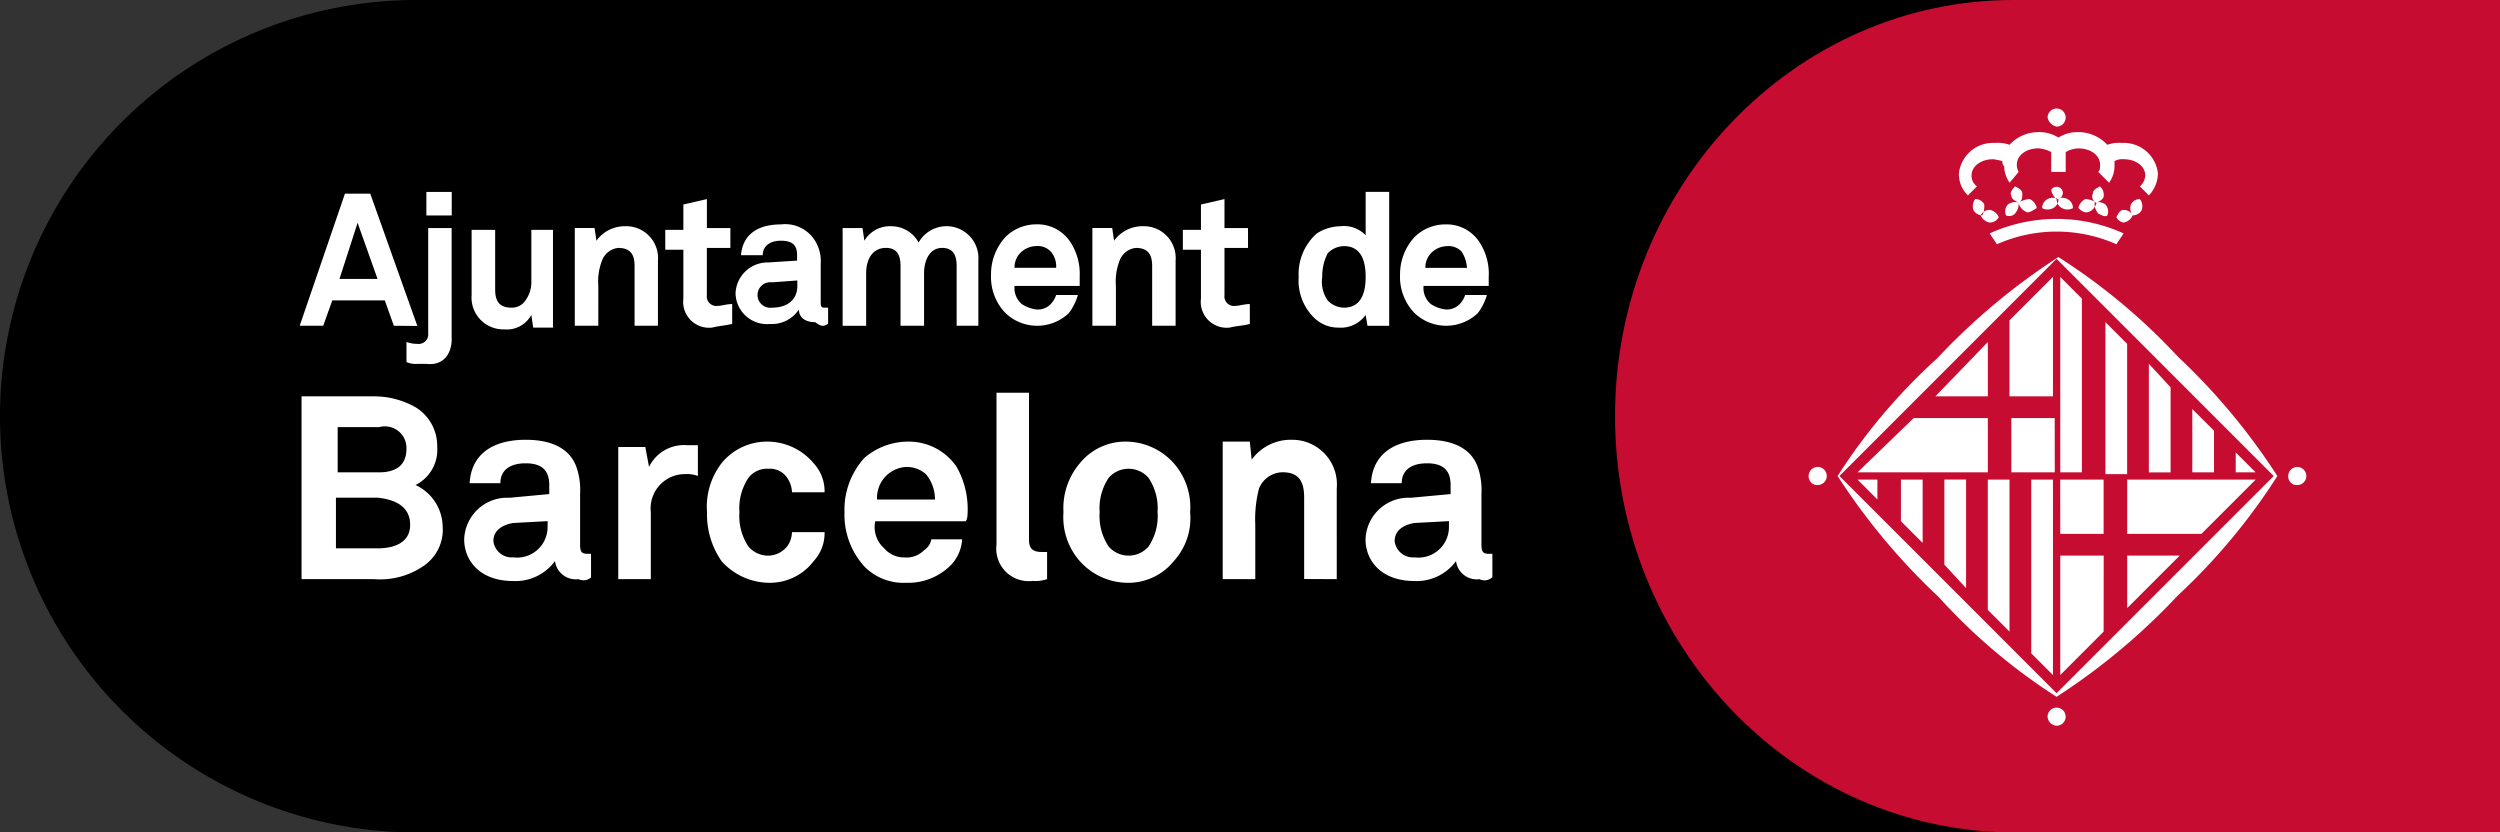
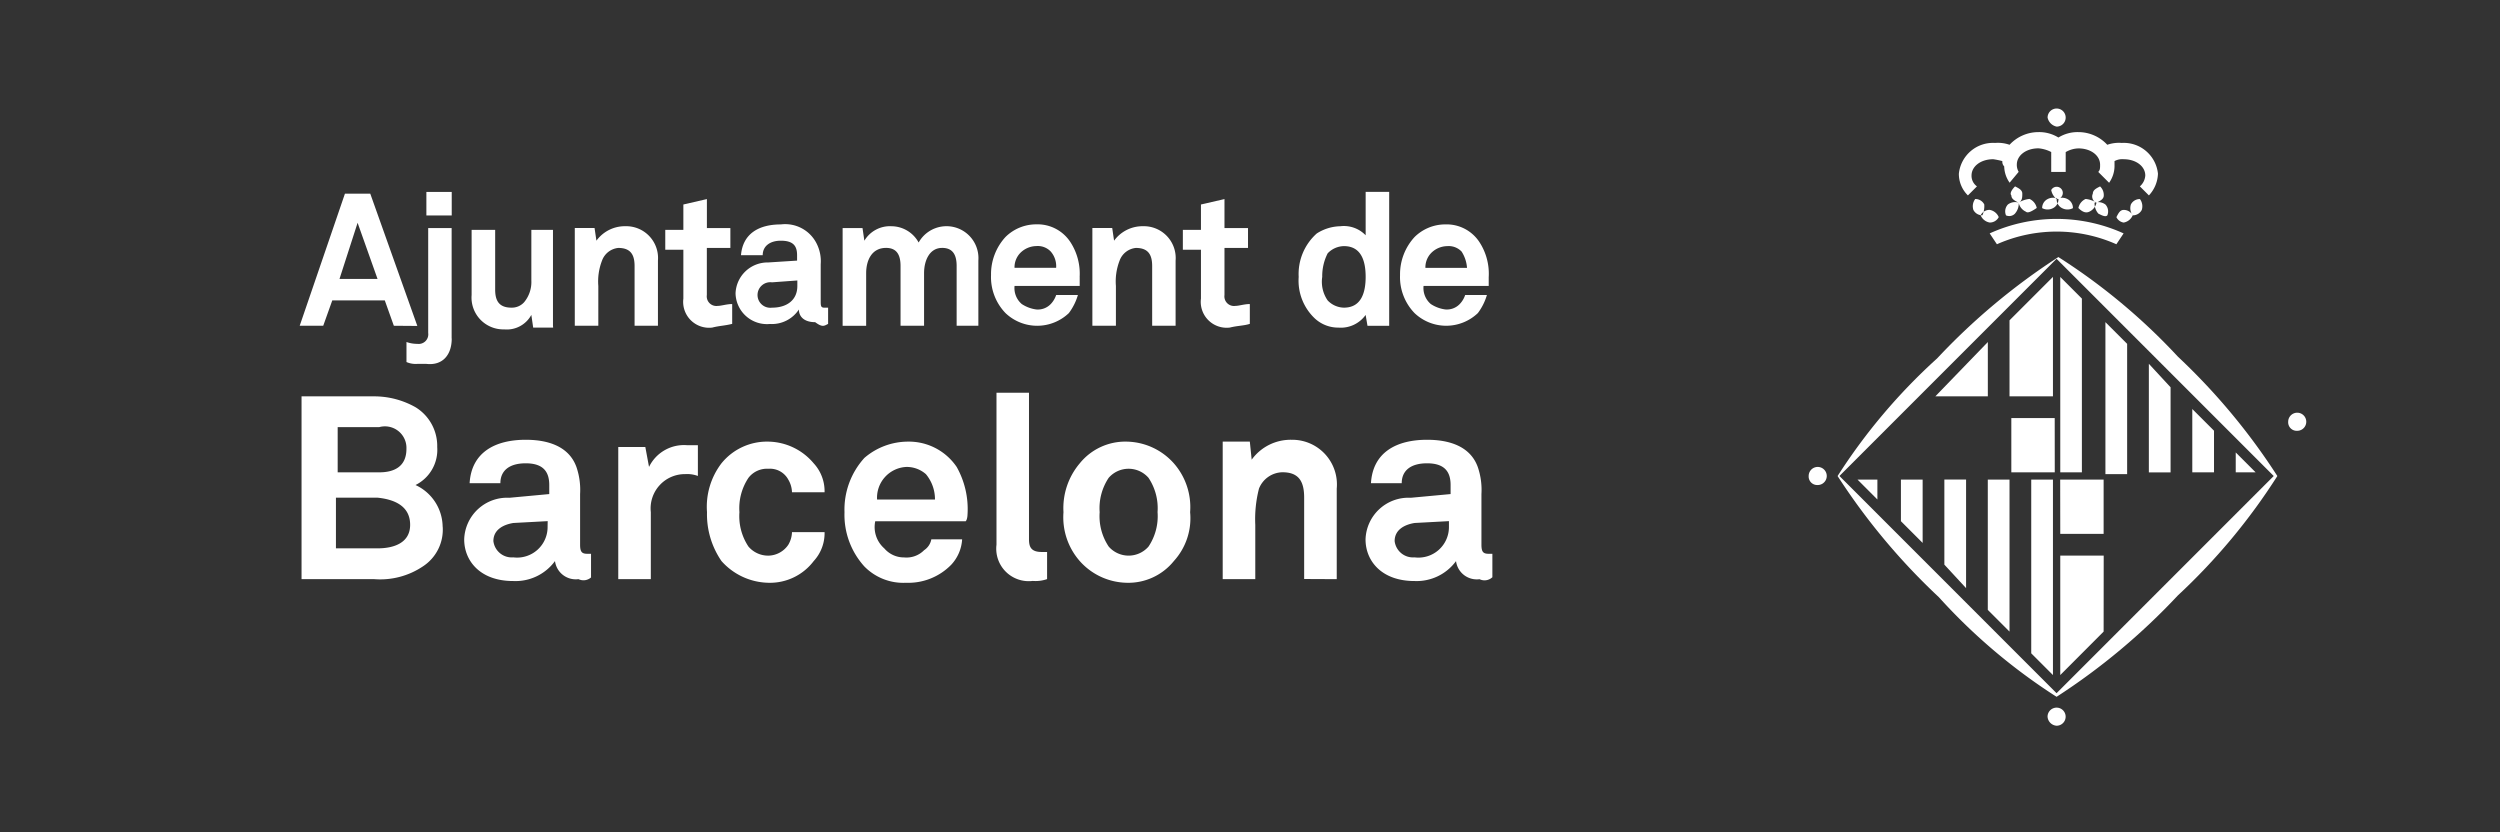
<svg xmlns="http://www.w3.org/2000/svg" width="135.137" height="45" viewBox="0 0 135.137 45">
  <rect x="0" y="0" width="135.137" height="45" fill="#333333" stroke="none" />
  <defs>
    <style>.a{fill:#fff;}.b{fill:#c60c30;}</style>
  </defs>
  <g transform="translate(-1507)">
-     <path d="M133.239,0H22.5a22.5,22.5,0,0,0,0,45H133.239Z" transform="translate(1507)" />
    <path class="a" d="M78.322,28.939A1.649,1.649,0,0,1,76.463,30.6a1,1,0,0,1-1.076-.88c0-.587.489-.88,1.076-.978l1.859-.1Zm2.348,2.739V30.407h-.2c-.293,0-.391-.1-.391-.489V27.178a3.8,3.8,0,0,0-.2-1.467c-.391-1.076-1.467-1.467-2.739-1.467-1.663,0-2.935.685-3.033,2.348h1.663c0-.685.489-1.076,1.37-1.076.978,0,1.272.489,1.272,1.174v.489l-2.152.2a2.324,2.324,0,0,0-2.446,2.25c0,1.174.88,2.25,2.641,2.25a2.641,2.641,0,0,0,2.25-1.076,1.132,1.132,0,0,0,1.272.978.618.618,0,0,0,.685-.1Zm-8.413.1V26.885a2.415,2.415,0,0,0-2.446-2.641,2.6,2.6,0,0,0-2.152,1.076l-.1-.978H66.093v7.435h1.761V28.841a6.656,6.656,0,0,1,.2-1.957A1.393,1.393,0,0,1,69.322,26c.88,0,1.174.489,1.174,1.37v4.4Zm-9.685-3.62a2.952,2.952,0,0,1-.489,1.859,1.428,1.428,0,0,1-2.152,0,2.952,2.952,0,0,1-.489-1.859A2.952,2.952,0,0,1,59.93,26.3a1.428,1.428,0,0,1,2.152,0,2.952,2.952,0,0,1,.489,1.859m1.761,0a3.587,3.587,0,0,0-.88-2.641,3.486,3.486,0,0,0-2.543-1.174,3.166,3.166,0,0,0-2.543,1.174,3.746,3.746,0,0,0-.88,2.641,3.587,3.587,0,0,0,.88,2.641,3.486,3.486,0,0,0,2.543,1.174A3.166,3.166,0,0,0,63.452,30.8a3.438,3.438,0,0,0,.88-2.641M56.6,31.776V30.309h-.293c-.587,0-.685-.293-.685-.685V21.7H53.865v8.217a1.755,1.755,0,0,0,1.957,1.957,1.907,1.907,0,0,0,.783-.1m-6.065-4.3h-3.13a1.666,1.666,0,0,1,1.565-1.761,1.564,1.564,0,0,1,1.076.391,2.121,2.121,0,0,1,.489,1.37m1.761.783a4.649,4.649,0,0,0-.587-2.543,3.12,3.12,0,0,0-2.641-1.37,3.621,3.621,0,0,0-2.348.88,4.156,4.156,0,0,0-1.076,2.935,4.156,4.156,0,0,0,1.076,2.935,2.947,2.947,0,0,0,2.25.88,3.245,3.245,0,0,0,2.446-.978,2.2,2.2,0,0,0,.587-1.37H50.343a.9.9,0,0,1-.391.587,1.336,1.336,0,0,1-1.076.391,1.4,1.4,0,0,1-1.076-.489,1.532,1.532,0,0,1-.489-1.467H52.2c.1-.1.1-.391.1-.391m-7.728.978H42.811a1.414,1.414,0,0,1-.2.685,1.327,1.327,0,0,1-1.076.587,1.4,1.4,0,0,1-1.076-.489,2.952,2.952,0,0,1-.489-1.859,2.952,2.952,0,0,1,.489-1.859,1.262,1.262,0,0,1,1.076-.489,1.124,1.124,0,0,1,1.076.587,1.414,1.414,0,0,1,.2.685h1.761a2.222,2.222,0,0,0-.587-1.565,3.263,3.263,0,0,0-2.446-1.174A3.166,3.166,0,0,0,39,25.515a3.869,3.869,0,0,0-.783,2.641A4.452,4.452,0,0,0,39,30.8a3.486,3.486,0,0,0,2.543,1.174A2.968,2.968,0,0,0,43.985,30.8a2.222,2.222,0,0,0,.587-1.565M37.724,26.2V24.537h-.587a2.1,2.1,0,0,0-2.054,1.174l-.2-1.076H33.42v7.141H35.18v-3.62A1.853,1.853,0,0,1,37.039,26.1a1.665,1.665,0,0,1,.685.1M29.6,28.939A1.649,1.649,0,0,1,27.746,30.6a1,1,0,0,1-1.076-.88c0-.587.489-.88,1.076-.978l1.859-.1Zm2.348,2.739V30.407h-.2c-.293,0-.391-.1-.391-.489V27.178a3.8,3.8,0,0,0-.2-1.467c-.391-1.076-1.467-1.467-2.739-1.467-1.663,0-2.935.685-3.033,2.348h1.663c0-.685.489-1.076,1.37-1.076.978,0,1.272.489,1.272,1.174v.489l-2.152.2a2.324,2.324,0,0,0-2.446,2.25c0,1.174.88,2.25,2.641,2.25A2.641,2.641,0,0,0,30,30.8a1.132,1.132,0,0,0,1.272.978.618.618,0,0,0,.685-.1ZM22.17,28.841c0,.978-.88,1.272-1.761,1.272h-2.25V27.374h2.25c.978.1,1.761.489,1.761,1.467m-.2-4.109c0,.978-.685,1.272-1.467,1.272h-2.25V23.559h2.25a1.164,1.164,0,0,1,1.467,1.174m1.957,4.207a2.515,2.515,0,0,0-1.467-2.25,2.125,2.125,0,0,0,1.174-2.054,2.455,2.455,0,0,0-1.174-2.152,4.544,4.544,0,0,0-2.25-.587H16.3v9.88h3.913a4.136,4.136,0,0,0,2.641-.685,2.37,2.37,0,0,0,1.076-2.152" transform="translate(1507 -0.472)" />
    <path class="a" d="M79.3,14.709h-2.25a1.111,1.111,0,0,1,.293-.783,1.24,1.24,0,0,1,.88-.391.963.963,0,0,1,.783.293,1.857,1.857,0,0,1,.293.88m1.174.489a3.129,3.129,0,0,0-.489-1.859,2.119,2.119,0,0,0-1.859-.978,2.36,2.36,0,0,0-1.663.685,2.971,2.971,0,0,0-.783,2.054,2.8,2.8,0,0,0,.783,2.054,2.481,2.481,0,0,0,3.424,0,3.06,3.06,0,0,0,.489-.978H79.2a1.3,1.3,0,0,1-.293.489.963.963,0,0,1-.783.293,1.868,1.868,0,0,1-.783-.293,1.134,1.134,0,0,1-.391-.978h3.522c0-.2,0-.489,0-.489m-6.652,0c0,.783-.2,1.663-1.174,1.663a1.24,1.24,0,0,1-.88-.391,1.775,1.775,0,0,1-.293-1.272,2.708,2.708,0,0,1,.293-1.272,1.24,1.24,0,0,1,.88-.391c.978,0,1.174.88,1.174,1.663m1.272,2.641V10.6H73.82v2.348a1.632,1.632,0,0,0-1.37-.489,2.447,2.447,0,0,0-1.272.391A2.931,2.931,0,0,0,70.2,15.2a2.807,2.807,0,0,0,.88,2.25,1.86,1.86,0,0,0,1.272.489,1.646,1.646,0,0,0,1.467-.685l.1.587h1.174Zm-7.533-.1V16.665c-.293,0-.587.1-.783.1a.519.519,0,0,1-.587-.587V13.633h1.272V12.557H66.189V10.991l-1.272.293v1.37h-.978V13.73h.978v2.641a1.4,1.4,0,0,0,1.565,1.565c.391-.1.783-.1,1.076-.2m-4.011.1V14.317a1.721,1.721,0,0,0-1.761-1.859,1.9,1.9,0,0,0-1.565.783l-.1-.685H59.048v5.283H60.32V15.687a3.109,3.109,0,0,1,.2-1.37,1.044,1.044,0,0,1,.88-.685c.685,0,.88.391.88.978v3.228Zm-6.457-3.13h-2.25a1.111,1.111,0,0,1,.293-.783,1.24,1.24,0,0,1,.88-.391.963.963,0,0,1,.783.293,1.2,1.2,0,0,1,.293.88m1.272.489a3.129,3.129,0,0,0-.489-1.859,2.119,2.119,0,0,0-1.859-.978,2.36,2.36,0,0,0-1.663.685A2.971,2.971,0,0,0,53.57,15.1a2.8,2.8,0,0,0,.783,2.054,2.481,2.481,0,0,0,3.424,0,3.06,3.06,0,0,0,.489-.978H57.091a1.3,1.3,0,0,1-.293.489.963.963,0,0,1-.783.293,1.868,1.868,0,0,1-.783-.293,1.134,1.134,0,0,1-.391-.978h3.522c0-.2,0-.489,0-.489m-5.478,2.641V14.317a1.727,1.727,0,0,0-3.228-.978,1.687,1.687,0,0,0-1.467-.88,1.609,1.609,0,0,0-1.467.783l-.1-.685H45.548v5.283H46.82V15c0-.685.293-1.37,1.076-1.37.587,0,.783.391.783.978v3.228H49.95V15c0-.685.293-1.37.978-1.37.587,0,.783.391.783.978v3.228ZM43.1,15.687c0,.783-.587,1.174-1.37,1.174a.691.691,0,1,1,0-1.37l1.37-.1Zm1.663,2.054v-.88h-.2c-.2,0-.2-.1-.2-.391V14.513a2.106,2.106,0,0,0-.2-1.076,1.9,1.9,0,0,0-1.957-1.076c-1.174,0-2.054.489-2.152,1.663h1.174c0-.489.391-.783.978-.783.685,0,.88.293.88.783v.293l-1.565.1a1.735,1.735,0,0,0-1.761,1.663,1.7,1.7,0,0,0,1.859,1.663,1.749,1.749,0,0,0,1.565-.783c0,.391.293.685.88.685.391.293.489.2.685.1Zm-5.185,0V16.665c-.293,0-.587.1-.783.1a.519.519,0,0,1-.587-.587V13.633h1.272V12.557H38.211V10.991l-1.272.293v1.37h-.978V13.73h.978v2.641A1.4,1.4,0,0,0,38.5,17.937c.391-.1.685-.1,1.076-.2m-4.011.1V14.317a1.721,1.721,0,0,0-1.761-1.859,1.9,1.9,0,0,0-1.565.783l-.1-.685H31.07v5.283h1.272V15.687a3.109,3.109,0,0,1,.2-1.37,1.044,1.044,0,0,1,.88-.685c.685,0,.88.391.88.978v3.228Zm-5.674,0V12.654H28.722v2.739a1.708,1.708,0,0,1-.391,1.174.888.888,0,0,1-.685.293c-.685,0-.88-.391-.88-.978V12.654H25.493v3.522a1.721,1.721,0,0,0,1.761,1.859,1.508,1.508,0,0,0,1.467-.783l.1.685H29.9Zm-5.478.685V12.557H23.146V18.23a.519.519,0,0,1-.587.587,1.721,1.721,0,0,1-.587-.1V19.8a1.241,1.241,0,0,0,.587.1h.489c.88.1,1.37-.489,1.37-1.37m0-7.924h-1.37v1.272h1.37Zm-4.011,4.7H18.352l.978-3.033Zm2.152,2.543L20.015,10.7h-1.37L16.2,17.839h1.272l.489-1.37H20.8l.489,1.37Z" transform="translate(1507 -0.23)" />
    <g transform="translate(1594.3)">
-       <path class="b" d="M135.137,0H108.822C96.985,0,87.3,10.076,87.3,22.5S96.985,45,108.92,45h26.217Z" transform="translate(-87.3)" />
-       <path class="a" d="M111.4,37.6l11.739-11.739L111.4,14.12,99.663,25.859Zm11.935-11.739a32.992,32.992,0,0,1-5.38,6.457,35.025,35.025,0,0,1-6.554,5.478,31.33,31.33,0,0,1-6.359-5.38,35.026,35.026,0,0,1-5.478-6.554,31.329,31.329,0,0,1,5.38-6.359,35.025,35.025,0,0,1,6.554-5.478,32.992,32.992,0,0,1,6.457,5.38,34.36,34.36,0,0,1,5.38,6.457M111.4,37.6l11.739-11.739L111.4,14.12,99.663,25.859Zm11.935-11.739a32.992,32.992,0,0,1-5.38,6.457,35.025,35.025,0,0,1-6.554,5.478,31.33,31.33,0,0,1-6.359-5.38,35.026,35.026,0,0,1-5.478-6.554,31.329,31.329,0,0,1,5.38-6.359,35.025,35.025,0,0,1,6.554-5.478,32.992,32.992,0,0,1,6.457,5.38,34.36,34.36,0,0,1,5.38,6.457m-1.174-.2h-1.076V24.587Zm-2.25-2.25v2.25h-1.174V22.239Zm-2.348-2.348v4.6h-1.174v-5.87Zm-2.348-2.348v7.043h-1.174V17.543Zm-2.446-2.446v9.391H111.6V15.1Zm-12.13,9.783h1.076V27.13Zm2.348,2.25v-2.25h1.174v3.424Zm2.348,2.348v-4.6h1.174v5.87Zm2.348,2.446V26.054h1.174v8.217Zm2.348,2.348V26.054h1.174V36.62Zm1.565-9.391h2.348v2.935H111.6Zm2.348,8.217L111.6,36.62V30.163h2.348Zm-5.087-16.826,2.348-2.348v6.457h-2.348Zm2.446,8.217h-2.348V22.728H111.3Zm12.62.2a.489.489,0,1,1,.489.489.462.462,0,0,1-.489-.489M98,25.859a.489.489,0,1,1,.489.489A.462.462,0,0,1,98,25.859M110.913,38.87a.489.489,0,1,1,.489.489.524.524,0,0,1-.489-.489M108.467,8.837a4.237,4.237,0,0,0-.489-.1c-.685,0-1.174.391-1.174.88a.7.7,0,0,0,.293.587l-.489.489a1.62,1.62,0,0,1-.489-1.174,1.857,1.857,0,0,1,1.957-1.663,1.907,1.907,0,0,1,.783.1,2.128,2.128,0,0,1,1.565-.685,1.972,1.972,0,0,1,1.076.293,1.972,1.972,0,0,1,1.076-.293,2.128,2.128,0,0,1,1.565.685,1.907,1.907,0,0,1,.783-.1,1.857,1.857,0,0,1,1.957,1.663,1.8,1.8,0,0,1-.489,1.174l-.489-.489a.846.846,0,0,0,.293-.587c0-.489-.489-.88-1.174-.88a.882.882,0,0,0-.489.1V9.13a1.578,1.578,0,0,1-.293.88l-.587-.587c.1-.1.1-.2.1-.391,0-.489-.489-.88-1.174-.88a1.414,1.414,0,0,0-.685.2V9.424h-.783V8.348a1.814,1.814,0,0,0-.685-.2c-.685,0-1.174.391-1.174.88a.74.74,0,0,0,.1.391l-.489.587a1.578,1.578,0,0,1-.293-.88.359.359,0,0,1-.1-.293m-.685,3.913.391.587a7.952,7.952,0,0,1,6.457,0l.391-.587a8.762,8.762,0,0,0-7.239,0m3.13-6.261a.489.489,0,1,1,.489.489.628.628,0,0,1-.489-.489m-3.13,5.674a.65.65,0,0,1-.489-.391.538.538,0,0,1,.489-.293.65.65,0,0,1,.489.391.538.538,0,0,1-.489.293m-.293-.978a.538.538,0,0,0-.489-.293.647.647,0,0,0-.1.587.538.538,0,0,0,.489.293,1.241,1.241,0,0,0,.1-.587m2.25.391a.689.689,0,0,1-.391-.489,1.39,1.39,0,0,1,.587-.2.689.689,0,0,1,.391.489c-.293.2-.489.293-.587.2m-.587.1a.827.827,0,0,0,.2-.587.647.647,0,0,0-.587.1.548.548,0,0,0-.1.587.43.43,0,0,0,.489-.1m.391-1.076c0-.2-.2-.293-.391-.391-.2.2-.293.391-.2.489,0,.2.2.293.391.391.2-.1.2-.293.2-.489m5.478,1.565a.65.65,0,0,0,.489-.391.538.538,0,0,0-.489-.293c-.2,0-.293.2-.391.391a.524.524,0,0,0,.391.293m.391-.978a.538.538,0,0,1,.489-.293.647.647,0,0,1,.1.587.538.538,0,0,1-.489.293.647.647,0,0,1-.1-.587m-2.25.391a.689.689,0,0,0,.391-.489,1.39,1.39,0,0,0-.587-.2.689.689,0,0,0-.391.489c.2.2.391.293.587.2m.489.1a.827.827,0,0,1-.2-.587.647.647,0,0,1,.587.1.548.548,0,0,1,.1.587c-.1.1-.293,0-.489-.1m-.293-1.076c0-.2.2-.293.391-.391a.632.632,0,0,1,.2.489c0,.2-.2.293-.391.391a.357.357,0,0,1-.2-.489m-2.152.783a.538.538,0,0,0,.293-.489.624.624,0,0,0-.587,0,.538.538,0,0,0-.293.489.624.624,0,0,0,.587,0m.489,0a.538.538,0,0,1-.293-.489.624.624,0,0,1,.587,0,.538.538,0,0,1,.293.489.624.624,0,0,1-.587,0m-.587-.978a.333.333,0,1,1,.293.489.832.832,0,0,1-.293-.489" transform="translate(-87.533 -0.13)" />
-       <path class="a" d="M115.6,33.537h0V30.7h2.837Z" transform="translate(-87.915 -0.667)" />
+       <path class="a" d="M111.4,37.6l11.739-11.739L111.4,14.12,99.663,25.859Zm11.935-11.739a32.992,32.992,0,0,1-5.38,6.457,35.025,35.025,0,0,1-6.554,5.478,31.33,31.33,0,0,1-6.359-5.38,35.026,35.026,0,0,1-5.478-6.554,31.329,31.329,0,0,1,5.38-6.359,35.025,35.025,0,0,1,6.554-5.478,32.992,32.992,0,0,1,6.457,5.38,34.36,34.36,0,0,1,5.38,6.457M111.4,37.6l11.739-11.739L111.4,14.12,99.663,25.859Zm11.935-11.739a32.992,32.992,0,0,1-5.38,6.457,35.025,35.025,0,0,1-6.554,5.478,31.33,31.33,0,0,1-6.359-5.38,35.026,35.026,0,0,1-5.478-6.554,31.329,31.329,0,0,1,5.38-6.359,35.025,35.025,0,0,1,6.554-5.478,32.992,32.992,0,0,1,6.457,5.38,34.36,34.36,0,0,1,5.38,6.457m-1.174-.2h-1.076V24.587Zm-2.25-2.25v2.25h-1.174V22.239Zm-2.348-2.348v4.6h-1.174v-5.87Zm-2.348-2.348v7.043h-1.174V17.543Zm-2.446-2.446v9.391H111.6V15.1Zm-12.13,9.783h1.076V27.13Zm2.348,2.25v-2.25h1.174v3.424Zm2.348,2.348v-4.6h1.174v5.87Zm2.348,2.446V26.054h1.174v8.217Zm2.348,2.348V26.054h1.174V36.62Zm1.565-9.391h2.348v2.935H111.6Zm2.348,8.217L111.6,36.62V30.163h2.348Zm-5.087-16.826,2.348-2.348v6.457h-2.348Zm2.446,8.217h-2.348V22.728H111.3m12.62.2a.489.489,0,1,1,.489.489.462.462,0,0,1-.489-.489M98,25.859a.489.489,0,1,1,.489.489A.462.462,0,0,1,98,25.859M110.913,38.87a.489.489,0,1,1,.489.489.524.524,0,0,1-.489-.489M108.467,8.837a4.237,4.237,0,0,0-.489-.1c-.685,0-1.174.391-1.174.88a.7.7,0,0,0,.293.587l-.489.489a1.62,1.62,0,0,1-.489-1.174,1.857,1.857,0,0,1,1.957-1.663,1.907,1.907,0,0,1,.783.1,2.128,2.128,0,0,1,1.565-.685,1.972,1.972,0,0,1,1.076.293,1.972,1.972,0,0,1,1.076-.293,2.128,2.128,0,0,1,1.565.685,1.907,1.907,0,0,1,.783-.1,1.857,1.857,0,0,1,1.957,1.663,1.8,1.8,0,0,1-.489,1.174l-.489-.489a.846.846,0,0,0,.293-.587c0-.489-.489-.88-1.174-.88a.882.882,0,0,0-.489.1V9.13a1.578,1.578,0,0,1-.293.88l-.587-.587c.1-.1.1-.2.1-.391,0-.489-.489-.88-1.174-.88a1.414,1.414,0,0,0-.685.2V9.424h-.783V8.348a1.814,1.814,0,0,0-.685-.2c-.685,0-1.174.391-1.174.88a.74.74,0,0,0,.1.391l-.489.587a1.578,1.578,0,0,1-.293-.88.359.359,0,0,1-.1-.293m-.685,3.913.391.587a7.952,7.952,0,0,1,6.457,0l.391-.587a8.762,8.762,0,0,0-7.239,0m3.13-6.261a.489.489,0,1,1,.489.489.628.628,0,0,1-.489-.489m-3.13,5.674a.65.65,0,0,1-.489-.391.538.538,0,0,1,.489-.293.65.65,0,0,1,.489.391.538.538,0,0,1-.489.293m-.293-.978a.538.538,0,0,0-.489-.293.647.647,0,0,0-.1.587.538.538,0,0,0,.489.293,1.241,1.241,0,0,0,.1-.587m2.25.391a.689.689,0,0,1-.391-.489,1.39,1.39,0,0,1,.587-.2.689.689,0,0,1,.391.489c-.293.2-.489.293-.587.2m-.587.1a.827.827,0,0,0,.2-.587.647.647,0,0,0-.587.1.548.548,0,0,0-.1.587.43.43,0,0,0,.489-.1m.391-1.076c0-.2-.2-.293-.391-.391-.2.2-.293.391-.2.489,0,.2.2.293.391.391.2-.1.2-.293.2-.489m5.478,1.565a.65.65,0,0,0,.489-.391.538.538,0,0,0-.489-.293c-.2,0-.293.2-.391.391a.524.524,0,0,0,.391.293m.391-.978a.538.538,0,0,1,.489-.293.647.647,0,0,1,.1.587.538.538,0,0,1-.489.293.647.647,0,0,1-.1-.587m-2.25.391a.689.689,0,0,0,.391-.489,1.39,1.39,0,0,0-.587-.2.689.689,0,0,0-.391.489c.2.2.391.293.587.2m.489.1a.827.827,0,0,1-.2-.587.647.647,0,0,1,.587.1.548.548,0,0,1,.1.587c-.1.1-.293,0-.489-.1m-.293-1.076c0-.2.2-.293.391-.391a.632.632,0,0,1,.2.489c0,.2-.2.293-.391.391a.357.357,0,0,1-.2-.489m-2.152.783a.538.538,0,0,0,.293-.489.624.624,0,0,0-.587,0,.538.538,0,0,0-.293.489.624.624,0,0,0,.587,0m.489,0a.538.538,0,0,1-.293-.489.624.624,0,0,1,.587,0,.538.538,0,0,1,.293.489.624.624,0,0,1-.587,0m-.587-.978a.333.333,0,1,1,.293.489.832.832,0,0,1-.293-.489" transform="translate(-87.533 -0.13)" />
      <path class="a" d="M105,21.835l2.837-2.935v2.935Z" transform="translate(-87.685 -0.411)" />
-       <path class="a" d="M115.6,26.5v2.935h4.011l2.935-2.935Z" transform="translate(-87.915 -0.576)" />
-       <path class="a" d="M103.733,23.1,100.7,26.035h7.043V23.1Z" transform="translate(-87.591 -0.502)" />
    </g>
  </g>
</svg>